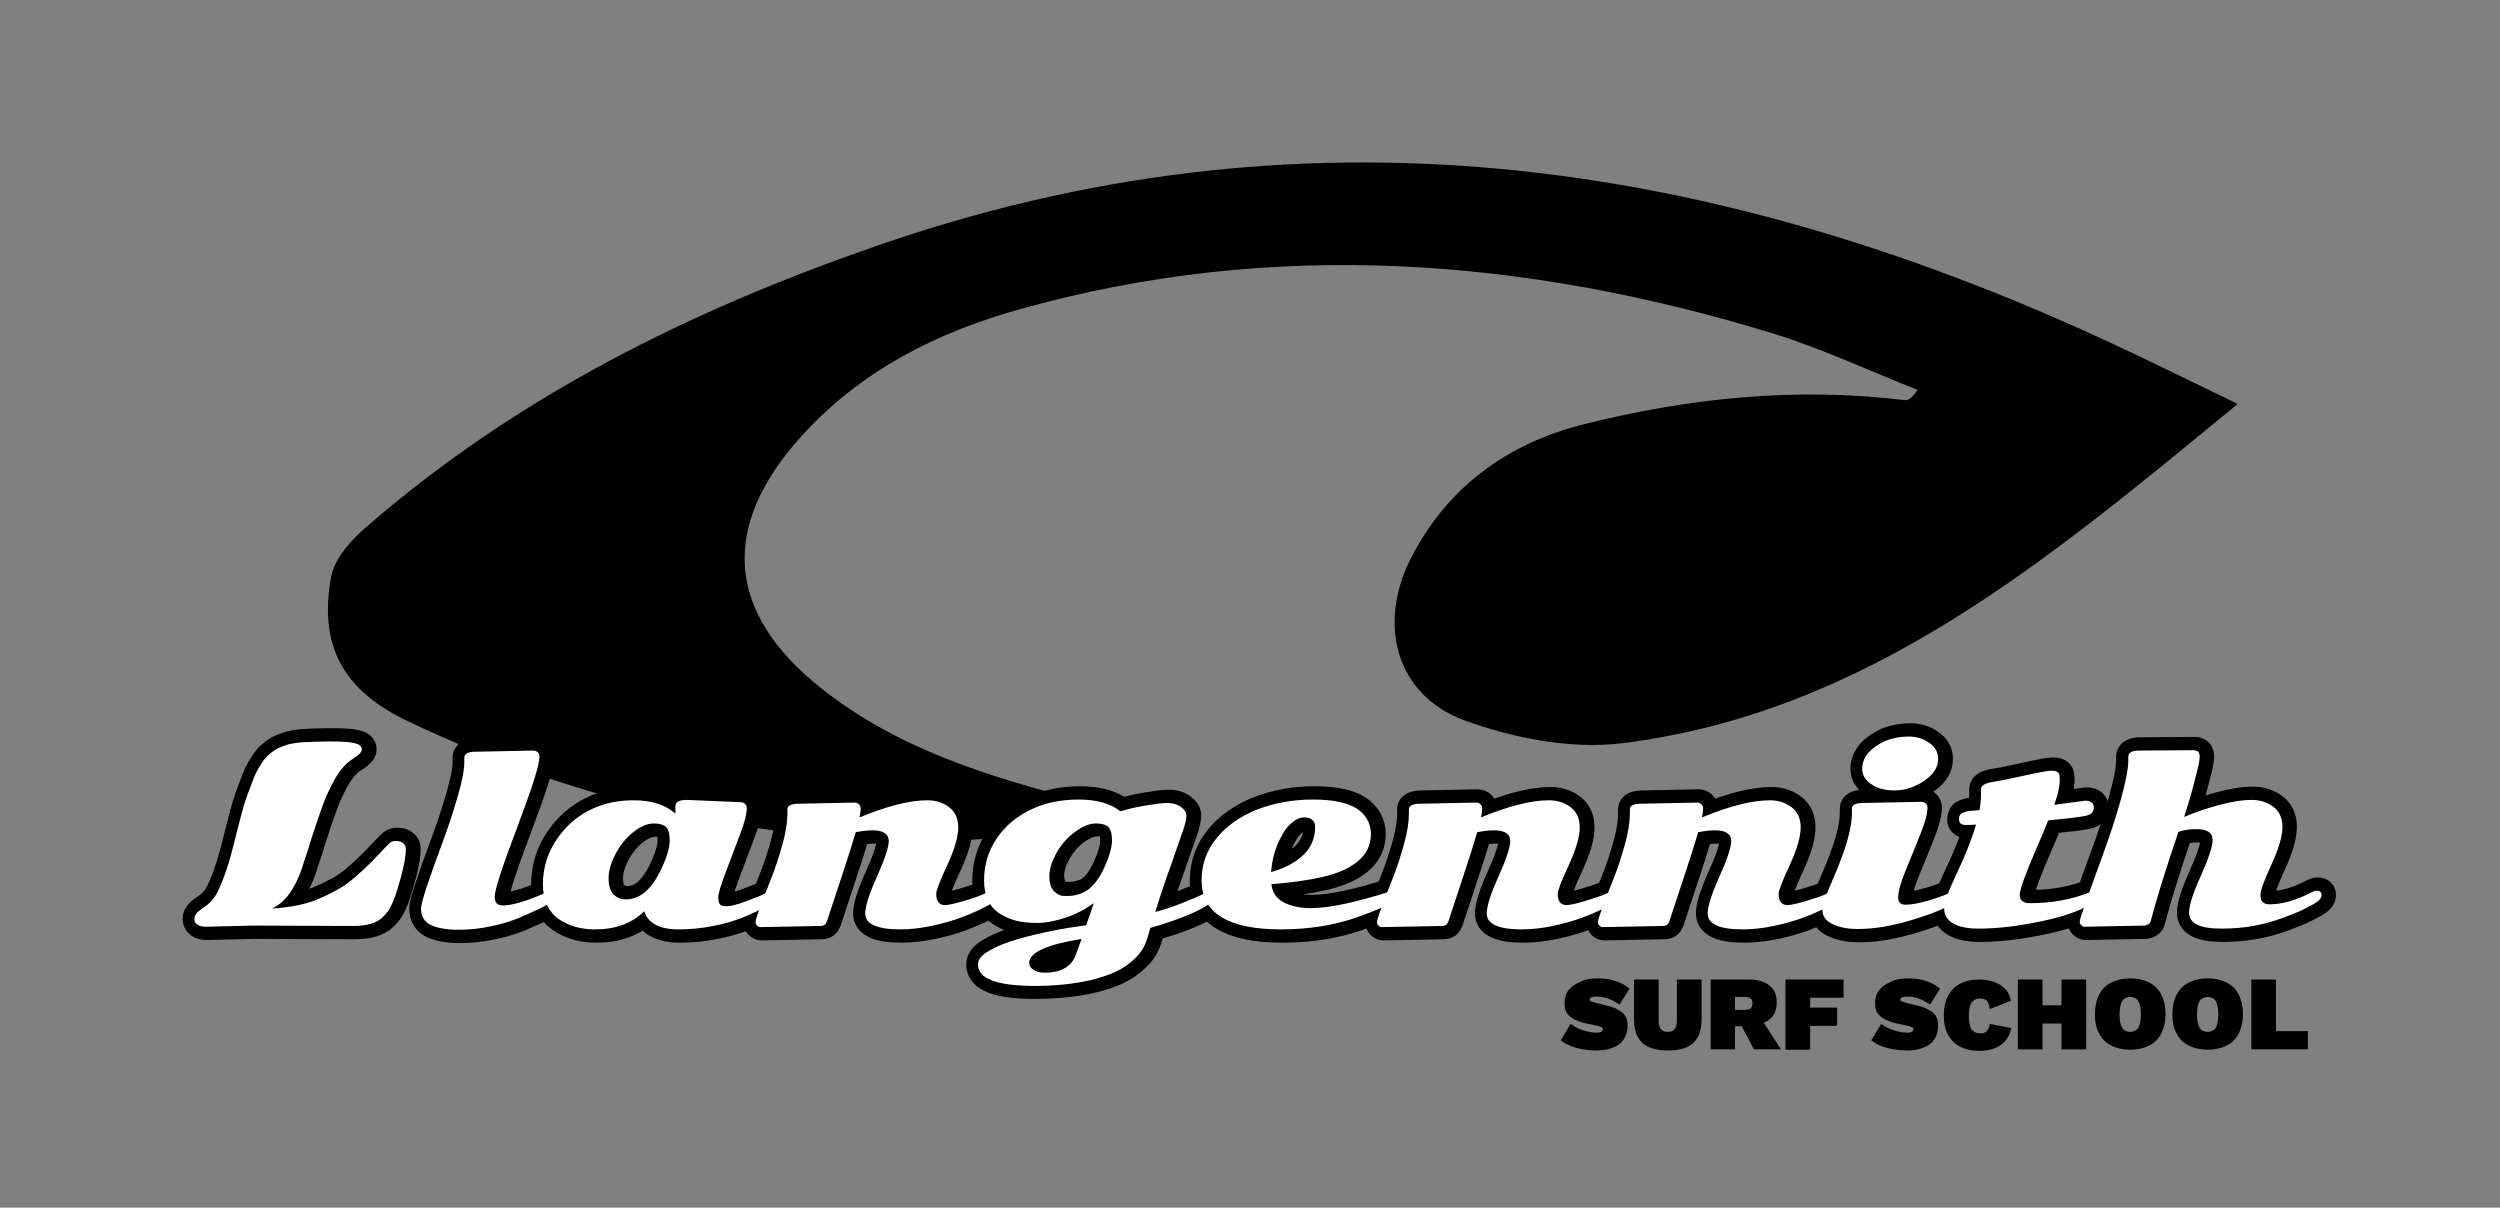
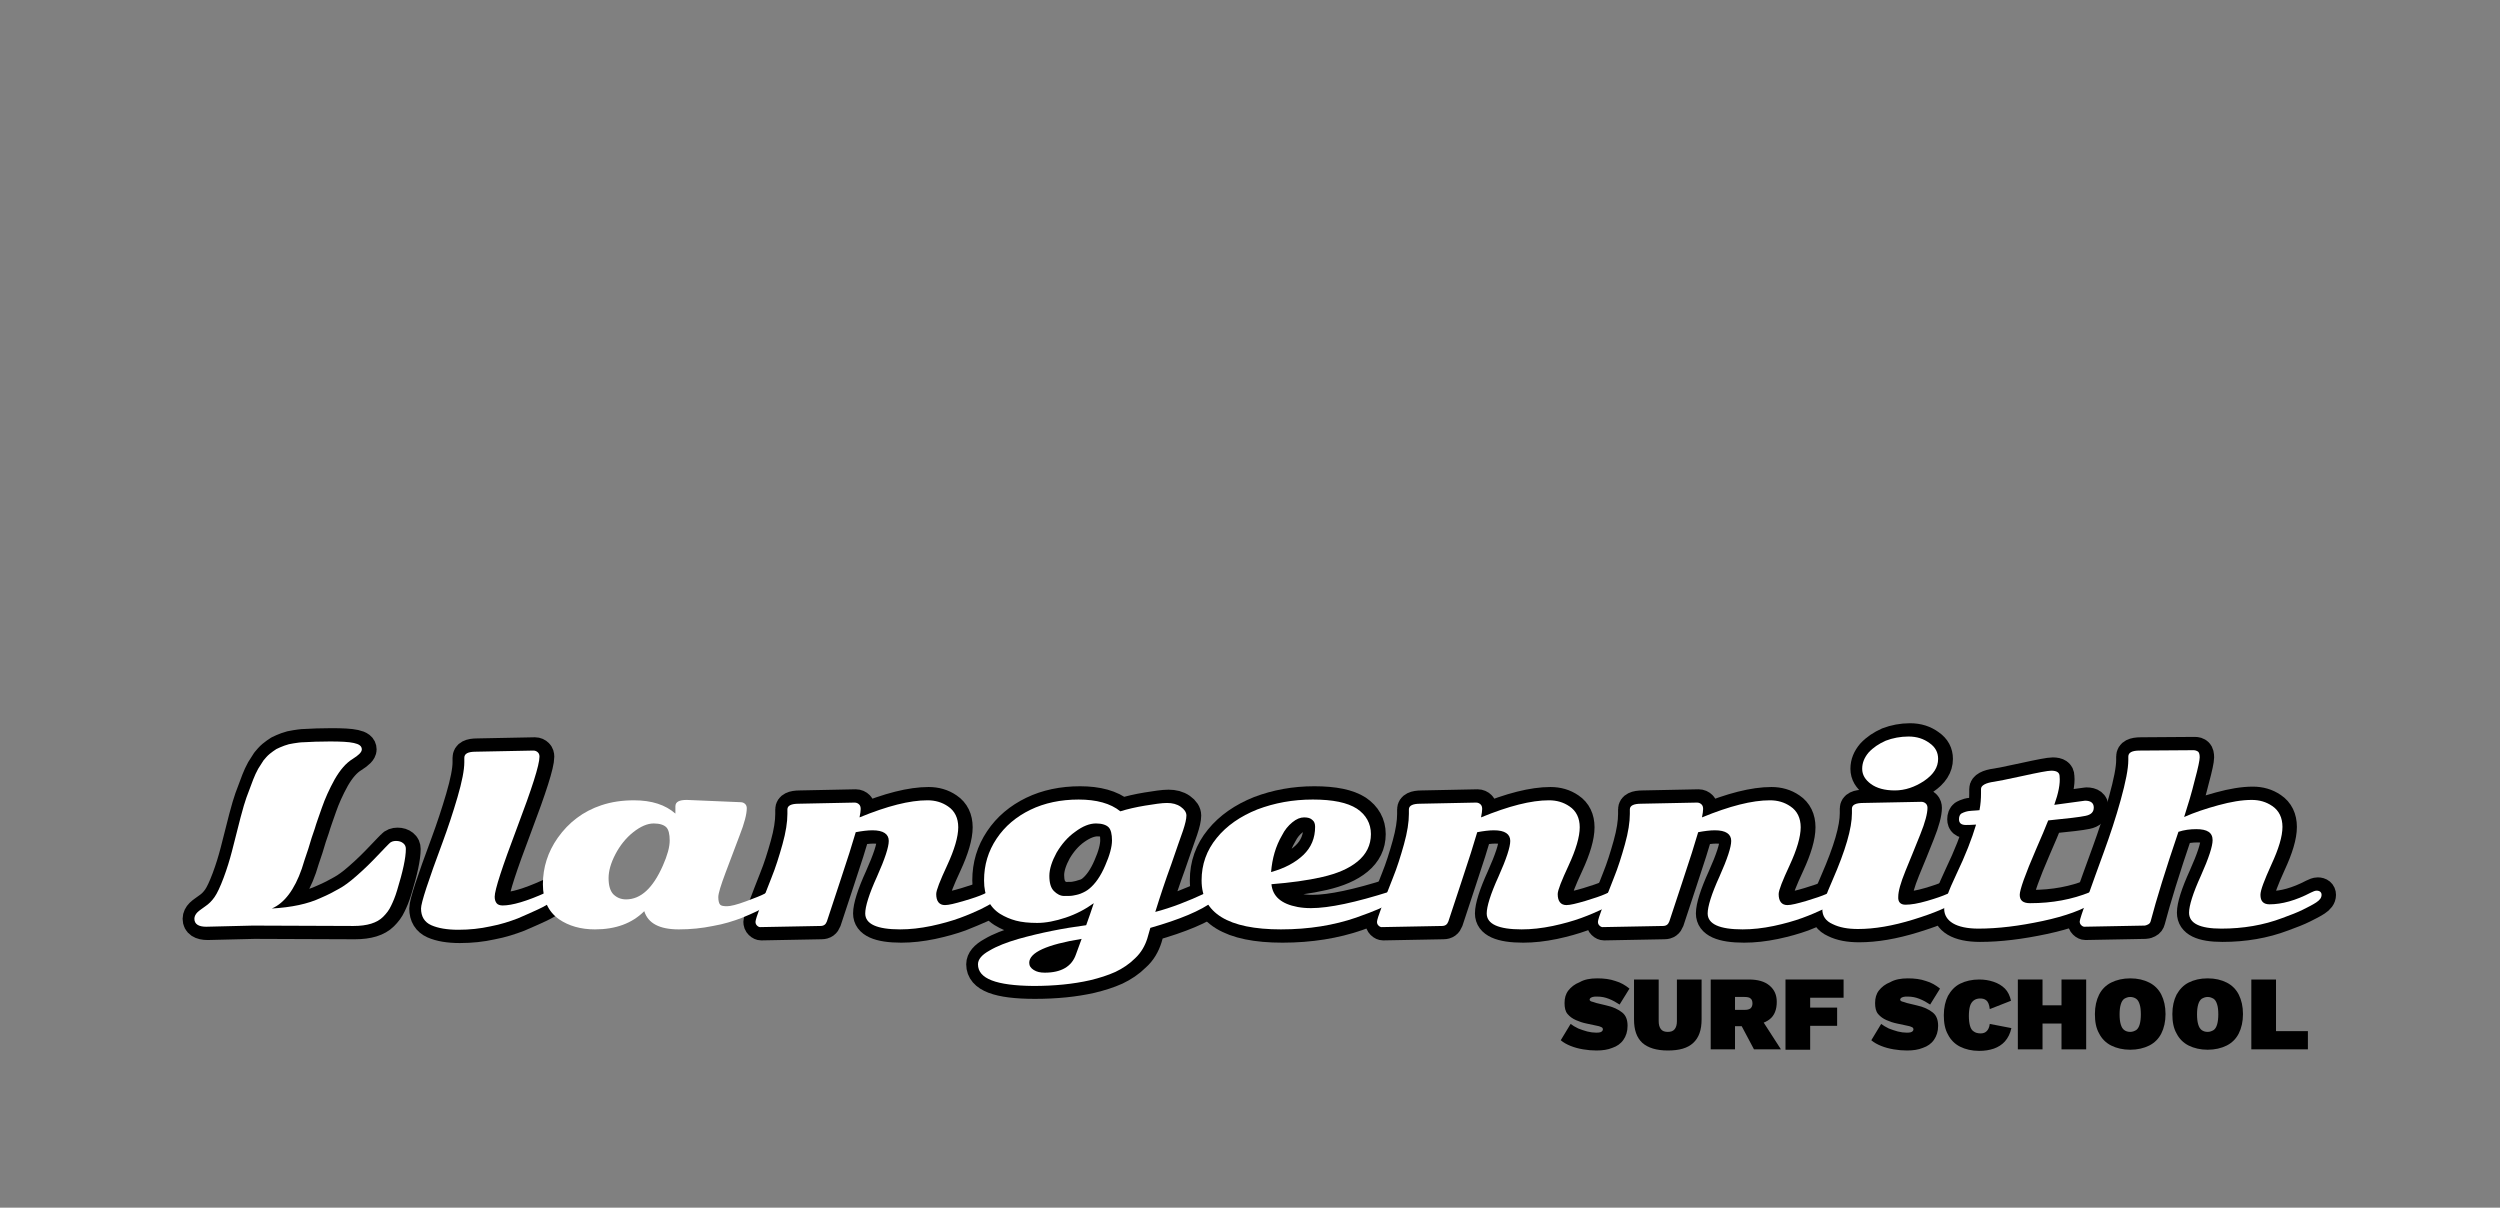
<svg xmlns="http://www.w3.org/2000/svg" version="1.1" id="Layer_1" x="0px" y="0px" viewBox="0 0 658.5 318.1" style="enable-background:new 0 0 658.5 318.1;" xml:space="preserve">
  <rect x="0" y="0" width="658.5" height="318.1" fill="#808080" stroke="none" />
  <style type="text/css">
	.st0{fill:#FFFFFF;stroke:#000000;stroke-width:7;stroke-linecap:round;stroke-linejoin:round;stroke-miterlimit:10;}
	.st1{fill:#FFFFFF;}
</style>
  <g>
    <g>
      <g>
        <path class="st0" d="M67,243.8l-12.3,0.3c-2,0-3.1-0.7-3.1-2.1c0-0.6,0.3-1.2,0.8-1.7c0.5-0.5,1.3-1,2.1-1.6     c0.9-0.6,1.7-1.4,2.4-2.4c0.7-1,1.5-2.7,2.4-5.1c0.9-2.4,1.6-4.7,2.2-7c1.8-7.2,3-11.9,3.8-14.1c0.8-2.2,1.4-3.8,1.8-4.8     c0.4-1,0.8-1.9,1.3-2.8c0.5-0.8,1-1.6,1.4-2.2c0.5-0.6,1-1.2,1.6-1.7c0.6-0.5,1.2-0.9,1.8-1.3c0.6-0.3,1.3-0.6,2.1-0.9     c0.8-0.3,1.6-0.5,2.4-0.6c0.8-0.1,1.7-0.3,2.8-0.3c1.7-0.1,4-0.2,6.8-0.2s5,0.1,6.3,0.4c1.4,0.3,2.1,0.8,2.1,1.7     c0,0.7-0.8,1.5-2.4,2.5c-1.8,1.1-3.3,2.9-4.7,5.3c-1.5,2.7-2.6,5.2-3.4,7.5c-0.8,2.3-1.5,4.2-1.9,5.6c-0.5,1.4-1.1,3.2-1.7,5.3     c-0.7,2.1-1.3,3.8-1.7,5.2c-1.9,5.5-4.6,9.1-7.9,10.5c5.2-0.3,9.5-1.2,12.9-2.8c1.9-0.8,3.4-1.6,4.8-2.4c1.3-0.7,2.8-1.8,4.5-3.3     c2.2-1.9,4.1-3.8,5.8-5.6c1.7-1.8,2.6-2.7,2.8-2.9c0.5-0.6,1.2-0.8,1.9-0.8c0.8,0,1.4,0.2,1.9,0.6c0.5,0.4,0.7,0.9,0.7,1.5     c0,2.4-0.8,6-2.3,10.9c-0.5,1.7-1.1,3.1-1.6,4.1c-0.5,1.1-1.2,2-2.1,2.9c-1.6,1.6-4.2,2.4-7.8,2.4L67,243.8z" />
        <path class="st0" d="M125.7,198l15.2-0.3c0.5,0,0.9,0.2,1.2,0.5c0.3,0.3,0.4,0.7,0.4,1.1c0,2.2-2,8.4-5.9,18.7     c-3.9,10.3-5.9,16.4-5.9,18.2c0,0.8,0.2,1.3,0.5,1.7c0.3,0.4,0.9,0.6,1.6,0.6c2.5,0,6.3-1.1,11.4-3.4c0.5-0.2,1-0.3,1.5-0.3     c0.8,0,1.3,0.3,1.3,1c0,0.6-0.4,1.1-1.3,1.7c-0.8,0.6-2,1.3-3.5,2c-1.5,0.7-3.3,1.5-5.4,2.4c-2.1,0.8-4.5,1.6-7.2,2.1     c-2.7,0.6-5.5,0.9-8.5,0.9c-2.9,0-5.3-0.4-7.1-1.2c-1.8-0.8-2.7-2.3-2.7-4.4c0-1.5,1.9-7.3,5.7-17.5c1.4-3.8,2.7-7.7,3.9-11.8     c1.2-4.1,1.8-7.2,1.8-9.2l0-1.2C122.7,198.5,123.7,198,125.7,198z" />
-         <path class="st0" d="M181.3,210.7l14.2,0.6c0.5,0,0.9,0.2,1.2,0.5c0.3,0.3,0.4,0.7,0.4,1.1c0,1.5-0.6,3.9-1.9,7.2     c-1.2,3.3-2.5,6.5-3.7,9.8c-1.2,3.2-1.9,5.4-1.9,6.4s0.2,1.7,0.5,2c0.3,0.3,0.9,0.4,1.8,0.4s2.6-0.4,5-1.3s4-1.5,4.9-2     c0.9-0.5,1.5-0.7,2-0.7c0.8,0,1.2,0.4,1.2,1.1c0,1.5-3.1,3.5-9.3,6c-2.1,0.8-4.6,1.6-7.5,2.1c-2.9,0.6-5.9,0.9-9,0.9     c-5.1,0-8.1-1.6-9.1-4.8c-3.2,3.2-7.5,4.8-13,4.8c-3.7,0-6.9-0.9-9.5-2.7c-2.8-2-4.2-5-4.2-9.2c0-4.4,1.3-8.5,3.9-12.2     c2.9-4.1,6.7-7,11.5-8.6c2.7-0.9,5.5-1.3,8.6-1.3c4.7,0,8.3,1.2,10.9,3.5c0-0.1,0-0.3,0-0.6l0-1.3     C178.3,211.2,179.3,210.7,181.3,210.7z M165.2,236.9c3.9,0,7.1-3,9.7-8.9c1.2-2.7,1.8-4.9,1.8-6.6c0-1.7-0.3-2.9-0.9-3.5     c-0.6-0.6-1.7-1-3.3-1c-1.7,0-3.5,0.8-5.4,2.3c-1.9,1.5-3.5,3.5-4.7,5.8c-1.2,2.3-1.8,4.4-1.8,6.3s0.4,3.3,1.2,4.2     C162.8,236.4,163.9,236.9,165.2,236.9z" />
        <path class="st0" d="M261.9,234.7c0.8,0,1.1,0.4,1.1,1.1c0,0.7-0.4,1.3-1.1,1.9c-0.8,0.5-1.9,1.1-3.3,1.8     c-1.5,0.7-3.3,1.4-5.5,2.3c-2.2,0.8-4.7,1.5-7.5,2.1c-2.9,0.6-5.6,0.9-8.2,0.9c-6.1,0-9.2-1.4-9.2-4.2c0-1.8,1-5.1,3.1-9.7     c2.1-4.7,3.1-7.8,3.1-9.4c0-1.8-1.4-2.8-4.3-2.8c-1.3,0-2.8,0.2-4.4,0.5c-0.8,2.8-2.2,7.2-4.2,13.2c-2,6-3.1,9.4-3.4,10.3     c-0.3,0.8-0.8,1.2-1.7,1.2l-15.9,0.3c-0.2,0-0.5-0.1-0.8-0.4c-0.3-0.3-0.4-0.6-0.4-1c0-0.4,0.4-1.7,1.3-4.1     c0.9-2.3,1.8-4.8,2.9-7.5c1.1-2.7,2-5.6,2.9-8.8c0.9-3.2,1.3-5.9,1.3-8l0-1.2c0-1,1-1.5,3-1.5l14.7-0.3c0.5,0,0.9,0.2,1.2,0.5     c0.3,0.3,0.4,0.7,0.4,1.2c0,0.5-0.1,1.2-0.3,2.2c7.3-3,13.2-4.5,17.9-4.5c2,0,3.8,0.5,5.4,1.6c1.8,1.2,2.7,3.1,2.7,5.5     c0,2.5-1,5.9-2.9,10c-1.9,4.1-2.9,6.6-2.9,7.6c0,1.9,0.8,2.9,2.3,2.9c1,0,2.6-0.4,5-1.1c2.3-0.7,4.1-1.3,5.2-1.8     C260.6,234.9,261.4,234.7,261.9,234.7z" />
        <path class="st0" d="M258,254c0-1.3,1-2.5,3-3.6c2-1.2,4.6-2.2,7.7-3.1c5.7-1.6,11.7-2.8,17.8-3.6c0.7-2,1.4-3.9,2-5.8     c-2.2,1.6-4.7,2.9-7.4,3.8c-2.7,0.9-5.2,1.4-7.5,1.4c-2.2,0-4.1-0.2-5.6-0.6c-1.5-0.4-2.9-1-4.2-1.8c-2.8-1.8-4.2-4.7-4.2-8.8     c0-4.1,1.1-7.7,3.3-11c2.2-3.3,5.2-5.8,8.9-7.6c3.7-1.8,8-2.7,12.7-2.7c4.7,0,8.4,1,11,3.1c1.9-0.6,4.1-1.1,6.5-1.5     c2.5-0.4,4.4-0.7,5.8-0.7c1.4,0,2.6,0.3,3.6,1c1,0.7,1.5,1.5,1.5,2.3c0,0.9-0.3,2.2-0.9,4c-0.6,1.8-1.7,4.7-3.1,8.9     c-1.5,4.1-2.9,8.3-4.2,12.5c4.2-1.1,8.6-2.8,13.3-5c0.8-0.4,1.4-0.6,1.8-0.6c0.9,0,1.4,0.4,1.4,1.1c0,0.6-0.4,1.1-1.1,1.6     c-3.4,2.6-9,4.9-16.7,7.1l-0.8,2.8c-0.6,1.9-1.6,3.7-3.2,5.1c-1.5,1.5-3.3,2.7-5.2,3.6c-2,0.9-4.2,1.6-6.7,2.2     c-4.4,1-9.4,1.5-14.9,1.5C262.8,259.6,258,257.8,258,254z M283.8,251.4l1.5-4.1c-9.2,1.5-13.8,3.6-13.8,6.3     c0,0.8,0.4,1.4,1.2,1.9c0.8,0.5,1.7,0.7,2.9,0.7C279.9,256.2,282.7,254.6,283.8,251.4z M287.3,234.1c1.6-1.3,3-3.3,4.2-6.1     c1.2-2.7,1.8-5,1.8-6.7c0-1.7-0.3-2.9-0.9-3.5c-0.6-0.6-1.7-1-3.3-1c-1.7,0-3.5,0.7-5.5,2.1c-2,1.4-3.6,3.3-4.9,5.5     c-1.2,2.2-1.9,4.3-1.9,6.1s0.4,3.2,1.2,4c0.8,0.8,1.7,1.3,2.7,1.3s1.8,0,2.3-0.1c0.5-0.1,1.2-0.2,2-0.5     C285.9,235,286.7,234.6,287.3,234.1z" />
        <path class="st0" d="M367.6,234.7c0.7,0,1.1,0.3,1.1,1c0,0.7-0.5,1.3-1.5,1.9c-1,0.6-2.2,1.2-3.6,1.8c-1.4,0.6-3.4,1.4-6,2.3     c-5.8,2-12.4,3.1-19.8,3.1c-13.9,0-20.9-4.3-20.9-12.9c0-4.2,1.3-7.9,4-11.2c2.6-3.2,6.2-5.7,10.7-7.5c4.5-1.7,9.3-2.6,14.6-2.6     c5.3,0,9.1,0.8,11.6,2.4c2.4,1.6,3.7,3.9,3.7,6.7c0,2.9-1.2,5.3-3.5,7.2c-2.3,1.9-5.4,3.2-9.3,4.1c-3.9,0.9-8.4,1.5-13.4,1.9     c0.3,3.2,2.6,5.2,6.9,6c1.1,0.2,2.2,0.3,3.5,0.3c4.8,0,11.8-1.5,20.9-4.4C366.9,234.8,367.3,234.7,367.6,234.7z M335.2,229.7     c3.6-1,6.4-2.5,8.5-4.5s3.1-4.5,3.1-7.4c0-0.8-0.2-1.4-0.7-1.8c-0.5-0.5-1.2-0.7-2.2-0.7c-1,0-2,0.4-3.1,1.3     c-1.1,0.9-2,2-2.7,3.4C336.4,222.9,335.5,226.1,335.2,229.7z" />
        <path class="st0" d="M425.7,234.7c0.8,0,1.1,0.4,1.1,1.1c0,0.7-0.4,1.3-1.1,1.9s-1.9,1.1-3.3,1.8c-1.5,0.7-3.3,1.4-5.5,2.3     c-2.2,0.8-4.7,1.5-7.5,2.1c-2.9,0.6-5.6,0.9-8.2,0.9c-6.1,0-9.2-1.4-9.2-4.2c0-1.8,1-5.1,3.1-9.7c2.1-4.7,3.1-7.8,3.1-9.4     c0-1.8-1.4-2.8-4.3-2.8c-1.3,0-2.8,0.2-4.4,0.5c-0.8,2.8-2.2,7.2-4.2,13.2c-2,6-3.1,9.4-3.4,10.3c-0.3,0.8-0.8,1.2-1.7,1.2     l-15.9,0.3c-0.2,0-0.5-0.1-0.8-0.4c-0.3-0.3-0.4-0.6-0.4-1c0-0.4,0.4-1.7,1.3-4.1c0.9-2.3,1.8-4.8,2.9-7.5c1.1-2.7,2-5.6,2.9-8.8     c0.9-3.2,1.3-5.9,1.3-8l0-1.2c0-1,1-1.5,3-1.5l14.7-0.3c0.5,0,0.9,0.2,1.2,0.5c0.3,0.3,0.4,0.7,0.4,1.2c0,0.5-0.1,1.2-0.3,2.2     c7.3-3,13.2-4.5,17.9-4.5c2,0,3.8,0.5,5.4,1.6c1.8,1.2,2.7,3.1,2.7,5.5c0,2.5-1,5.9-2.9,10c-1.9,4.1-2.9,6.6-2.9,7.6     c0,1.9,0.8,2.9,2.3,2.9c1,0,2.6-0.4,5-1.1c2.3-0.7,4.1-1.3,5.2-1.8C424.3,234.9,425.2,234.7,425.7,234.7z" />
        <path class="st0" d="M483.9,234.7c0.8,0,1.1,0.4,1.1,1.1c0,0.7-0.4,1.3-1.1,1.9s-1.9,1.1-3.3,1.8c-1.5,0.7-3.3,1.4-5.5,2.3     c-2.2,0.8-4.7,1.5-7.5,2.1c-2.9,0.6-5.6,0.9-8.2,0.9c-6.1,0-9.2-1.4-9.2-4.2c0-1.8,1-5.1,3.1-9.7c2.1-4.7,3.1-7.8,3.1-9.4     c0-1.8-1.4-2.8-4.3-2.8c-1.3,0-2.8,0.2-4.4,0.5c-0.8,2.8-2.2,7.2-4.2,13.2c-2,6-3.1,9.4-3.4,10.3c-0.3,0.8-0.8,1.2-1.7,1.2     l-15.9,0.3c-0.2,0-0.5-0.1-0.8-0.4c-0.3-0.3-0.4-0.6-0.4-1c0-0.4,0.4-1.7,1.3-4.1c0.9-2.3,1.8-4.8,2.9-7.5c1.1-2.7,2-5.6,2.9-8.8     c0.9-3.2,1.3-5.9,1.3-8l0-1.2c0-1,1-1.5,3-1.5l14.7-0.3c0.5,0,0.9,0.2,1.2,0.5c0.3,0.3,0.4,0.7,0.4,1.2c0,0.5-0.1,1.2-0.3,2.2     c7.3-3,13.2-4.5,17.9-4.5c2,0,3.8,0.5,5.4,1.6c1.8,1.2,2.7,3.1,2.7,5.5c0,2.5-1,5.9-2.9,10c-1.9,4.1-2.9,6.6-2.9,7.6     c0,1.9,0.8,2.9,2.3,2.9c1,0,2.6-0.4,5-1.1c2.3-0.7,4.1-1.3,5.2-1.8C482.5,234.9,483.3,234.7,483.9,234.7z" />
        <path class="st0" d="M502.2,238.3c1.4,0,3.3-0.3,5.7-1c2.4-0.7,4.1-1.3,5.2-1.8c1.1-0.5,1.9-0.8,2.3-0.8c0.9,0,1.3,0.4,1.3,1.3     c0,0.4-0.3,0.8-1,1.3c-2.1,1.6-5.9,3.2-11.4,4.9c-5.5,1.7-10.3,2.5-14.6,2.5c-2.7,0-4.9-0.4-6.7-1.3c-1.8-0.8-2.7-2.1-2.7-3.9     c0-1.1,0.9-3.6,2.7-7.7c3.4-7.8,5.1-13.6,5.1-17.6l0-1.2c0-1,1-1.5,3-1.5l15.3-0.3c0.5,0,0.9,0.2,1.2,0.5     c0.3,0.3,0.4,0.7,0.4,1.1c0,1.4-0.6,3.8-1.9,7c-1.3,3.3-2.6,6.5-3.9,9.6c-1.3,3.2-1.9,5.4-1.9,6.8     C500.3,237.6,500.9,238.3,502.2,238.3z M510.9,199.9c0,2.2-1.2,4.1-3.7,5.8c-2.4,1.6-5,2.5-7.7,2.5c-2.7,0-4.8-0.6-6.3-1.7     c-1.5-1.1-2.3-2.4-2.3-4s0.6-3,1.7-4.3c1.2-1.3,2.7-2.3,4.5-3.1c1.8-0.7,3.9-1.1,6-1.1c2.2,0,4,0.6,5.5,1.7     C510.2,196.8,510.9,198.2,510.9,199.9z" />
        <path class="st0" d="M541.5,212l8.1-1.1c1.5,0,2.3,0.6,2.3,1.8c0,1.2-0.7,1.9-2.2,2.2c-1.4,0.3-4.7,0.7-9.8,1.2     c-0.7,1.8-1.8,4.4-3.2,7.6c-2.9,6.7-4.3,10.7-4.3,12c0,1.5,0.9,2.2,2.7,2.2c5.9,0,11.1-1,15.8-2.9c0.7-0.3,1.2-0.4,1.6-0.4     c0.8,0,1.1,0.3,1.1,1c0,0.7-0.5,1.3-1.5,2c-3,2-7.6,3.7-13.7,5c-6.1,1.3-11.7,2-16.9,2c-2.9,0-5.2-0.5-6.7-1.4s-2.3-2.2-2.3-3.8     c0-1.6,1.1-4.7,3.2-9.1c2.4-5,4.1-9.4,5.2-13.1c-1.3,0.1-2.2,0.1-2.7,0.1c-1.2,0-1.8-0.5-1.8-1.5c0-0.7,0.2-1.2,0.6-1.5     c0.4-0.2,0.8-0.4,1.2-0.5c0.4-0.1,0.8-0.2,1.1-0.2c0.3,0,0.7-0.1,1.3-0.1c0.5,0,0.9-0.1,1.2-0.1c0.3-1.6,0.4-3,0.4-4.4l0-1.2     c0-0.9,1.2-1.6,3.5-1.9c0.8-0.1,3.2-0.6,7.4-1.5c4.1-0.9,6.7-1.4,7.6-1.4c1.5,0,2.2,0.5,2.2,1.5     C543.1,206.4,542.5,208.9,541.5,212z" />
        <path class="st0" d="M563.9,197.7l14.2-0.1c0.5,0,0.9,0.1,1.2,0.4c0.3,0.3,0.4,0.8,0.4,1.5c0,0.7-0.4,2.7-1.3,6     c-0.8,3.3-1.8,6.6-2.8,9.7c2.7-1.2,5.7-2.2,9-3.1c3.3-0.9,6.2-1.4,8.8-1.4c2,0,3.8,0.5,5.4,1.6c1.8,1.2,2.7,3.1,2.7,5.5     c0,2.5-1,5.8-2.9,9.9c-1.9,4.2-2.9,6.8-2.9,8c0,1.7,0.8,2.5,2.4,2.5c3.2,0,6.9-1,10.9-3.1c0.6-0.3,1.1-0.5,1.5-0.5     c0.8,0,1.3,0.4,1.3,1.1c0,0.8-0.5,1.4-1.4,2c-0.9,0.6-2.1,1.2-3.5,1.9c-1.4,0.7-3.2,1.4-5.4,2.2c-5,1.9-10.4,2.8-16.1,2.8     c-5.7,0-8.5-1.4-8.5-4.2c0-1.8,1-5.1,3.1-9.7c2.1-4.7,3.1-7.8,3.1-9.4c0-2-1.4-2.9-4.3-2.9c-1.6,0-3.2,0.2-4.7,0.7     c-3.4,10-5.8,17.8-7.3,23.5c-0.1,0.4-0.3,0.7-0.7,0.9c-0.4,0.2-0.7,0.3-0.9,0.3l-15.9,0.3c-0.2,0-0.5-0.1-0.8-0.4     c-0.3-0.3-0.4-0.6-0.4-1c0-0.4,0.7-2.5,2-6.2c1.3-3.7,2.8-7.8,4.4-12.2c1.6-4.4,3.1-8.9,4.4-13.6c1.3-4.7,2-8.2,2-10.5l0-0.9     C560.9,198.2,561.9,197.7,563.9,197.7z" />
      </g>
    </g>
    <g>
-       <path d="M297.4,216.1c-15,1.8-29.9,4.8-44.9,5.2c-50.8,1.2-99.3-9.5-145.2-31.4c-16.8-8-23.4-19.7-20.1-37.9    c0.9-5.1,5.7-10.2,10-13.8c39.2-33.9,84.6-56.4,133.3-73.3C342,26,449.2,41.1,554,89.4c11.3,5.2,22.4,10.7,35.4,17    c-49.8,40.9-97.4,81.4-162.4,89.4c-13.4,1.6-28.5-1.4-41.4-6.1c-17.7-6.6-22.9-25-14-42.6c9.5-18.6,25.2-30.2,45.4-35.3    c27.8-7,56-9.9,84.7-6.4c0.9,0.1,1.8-0.4,3.4-2.7c-12.7-5-25.2-10.9-38.2-14.9c-65.4-20-131.5-25-198.1-6.4    c-22,6.1-42.1,16.2-57.8,33.6c-21.4,23.7-19.7,46.4,5.2,66.2c20.3,16.2,44.6,23.5,69.3,29.9c4,1,7.9,2.1,11.9,3.1    C297.4,214.8,297.4,215.4,297.4,216.1z" />
-     </g>
+       </g>
    <g>
      <path class="st1" d="M66.6,243.8l-12.3,0.3c-2,0-3.1-0.7-3.1-2.1c0-0.6,0.3-1.2,0.8-1.7c0.5-0.5,1.3-1,2.1-1.6    c0.9-0.6,1.7-1.4,2.4-2.4c0.7-1,1.5-2.7,2.4-5.1c0.9-2.4,1.6-4.7,2.2-7c1.8-7.2,3-11.9,3.8-14.1c0.8-2.2,1.4-3.8,1.8-4.8    c0.4-1,0.8-1.9,1.3-2.8c0.5-0.8,1-1.6,1.4-2.2c0.5-0.6,1-1.2,1.6-1.7c0.6-0.5,1.2-0.9,1.8-1.3c0.6-0.3,1.3-0.6,2.1-0.9    c0.8-0.3,1.6-0.5,2.4-0.6c0.8-0.1,1.7-0.3,2.8-0.3c1.7-0.1,4-0.2,6.8-0.2c2.8,0,5,0.1,6.3,0.4c1.4,0.3,2.1,0.8,2.1,1.7    c0,0.7-0.8,1.5-2.4,2.5c-1.8,1.1-3.3,2.9-4.7,5.3c-1.5,2.7-2.6,5.2-3.4,7.5c-0.8,2.3-1.5,4.2-1.9,5.6c-0.5,1.4-1.1,3.2-1.7,5.3    c-0.7,2.1-1.3,3.8-1.7,5.2c-1.9,5.5-4.6,9.1-7.9,10.5c5.2-0.3,9.5-1.2,12.9-2.8c1.9-0.8,3.4-1.6,4.8-2.4c1.3-0.7,2.8-1.8,4.5-3.3    c2.2-1.9,4.1-3.8,5.8-5.6c1.7-1.8,2.6-2.7,2.8-2.9c0.5-0.6,1.2-0.8,1.9-0.8c0.8,0,1.4,0.2,1.9,0.6c0.5,0.4,0.7,0.9,0.7,1.5    c0,2.4-0.8,6-2.3,10.9c-0.5,1.7-1.1,3.1-1.6,4.1c-0.5,1.1-1.2,2-2.1,2.9c-1.6,1.6-4.2,2.4-7.8,2.4L66.6,243.8z" />
      <path class="st1" d="M125.3,198l15.2-0.3c0.5,0,0.9,0.2,1.2,0.5c0.3,0.3,0.4,0.7,0.4,1.1c0,2.2-2,8.4-5.9,18.7    c-3.9,10.3-5.9,16.4-5.9,18.2c0,0.8,0.2,1.3,0.5,1.7c0.3,0.4,0.9,0.6,1.6,0.6c2.5,0,6.3-1.1,11.4-3.4c0.5-0.2,1-0.3,1.5-0.3    c0.8,0,1.3,0.3,1.3,1c0,0.6-0.4,1.1-1.3,1.7c-0.8,0.6-2,1.3-3.5,2c-1.5,0.7-3.3,1.5-5.4,2.4c-2.1,0.8-4.5,1.6-7.2,2.1    c-2.7,0.6-5.5,0.9-8.5,0.9c-2.9,0-5.3-0.4-7.1-1.2s-2.7-2.3-2.7-4.4c0-1.5,1.9-7.3,5.7-17.5c1.4-3.8,2.7-7.7,3.9-11.8    c1.2-4.1,1.8-7.2,1.8-9.2l0-1.2C122.3,198.5,123.3,198,125.3,198z" />
      <path class="st1" d="M180.9,210.7l14.2,0.6c0.5,0,0.9,0.2,1.2,0.5c0.3,0.3,0.4,0.7,0.4,1.1c0,1.5-0.6,3.9-1.9,7.2    c-1.2,3.3-2.5,6.5-3.7,9.8c-1.2,3.2-1.9,5.4-1.9,6.4s0.2,1.7,0.5,2c0.3,0.3,0.9,0.4,1.8,0.4c0.9,0,2.6-0.4,5-1.3    c2.4-0.9,4-1.5,4.9-2c0.9-0.5,1.5-0.7,2-0.7c0.8,0,1.2,0.4,1.2,1.1c0,1.5-3.1,3.5-9.3,6c-2.1,0.8-4.6,1.6-7.5,2.1    c-2.9,0.6-5.9,0.9-9,0.9c-5.1,0-8.1-1.6-9.1-4.8c-3.2,3.2-7.5,4.8-13,4.8c-3.7,0-6.9-0.9-9.5-2.7c-2.8-2-4.2-5-4.2-9.2    c0-4.4,1.3-8.5,3.9-12.2c2.9-4.1,6.7-7,11.5-8.6c2.7-0.9,5.5-1.3,8.6-1.3c4.7,0,8.3,1.2,10.9,3.5c0-0.1,0-0.3,0-0.6l0-1.3    C177.9,211.2,178.9,210.7,180.9,210.7z M164.9,236.9c3.9,0,7.1-3,9.7-8.9c1.2-2.7,1.8-4.9,1.8-6.6c0-1.7-0.3-2.9-0.9-3.5    c-0.6-0.6-1.7-1-3.3-1c-1.7,0-3.5,0.8-5.4,2.3c-1.9,1.5-3.5,3.5-4.7,5.8c-1.2,2.3-1.8,4.4-1.8,6.3c0,1.9,0.4,3.3,1.2,4.2    C162.4,236.4,163.5,236.9,164.9,236.9z" />
      <path class="st1" d="M261.6,234.7c0.8,0,1.1,0.4,1.1,1.1c0,0.7-0.4,1.3-1.1,1.9c-0.8,0.5-1.9,1.1-3.3,1.8    c-1.5,0.7-3.3,1.5-5.5,2.3c-2.2,0.8-4.7,1.5-7.5,2.1c-2.9,0.6-5.6,0.9-8.2,0.9c-6.1,0-9.2-1.4-9.2-4.2c0-1.8,1-5.1,3.1-9.7    c2.1-4.7,3.1-7.8,3.1-9.4c0-1.8-1.4-2.8-4.3-2.8c-1.3,0-2.8,0.2-4.4,0.5c-0.8,2.8-2.2,7.2-4.2,13.2c-2,6-3.1,9.4-3.4,10.3    c-0.3,0.8-0.8,1.2-1.7,1.2l-15.9,0.3c-0.2,0-0.5-0.1-0.8-0.4c-0.3-0.3-0.4-0.6-0.4-1c0-0.4,0.4-1.7,1.3-4.1    c0.9-2.3,1.8-4.8,2.9-7.5c1.1-2.7,2-5.6,2.9-8.8c0.9-3.2,1.3-5.9,1.3-8l0-1.2c0-1,1-1.5,3-1.5l14.7-0.3c0.5,0,0.9,0.2,1.2,0.5    c0.3,0.3,0.4,0.7,0.4,1.2c0,0.5-0.1,1.2-0.3,2.2c7.3-3,13.2-4.5,17.9-4.5c2,0,3.8,0.5,5.4,1.6c1.8,1.2,2.7,3.1,2.7,5.5    c0,2.5-1,5.9-2.9,10c-1.9,4.1-2.9,6.6-2.9,7.6c0,1.9,0.8,2.9,2.3,2.9c1,0,2.6-0.4,5-1.1s4.1-1.3,5.2-1.8    C260.2,234.9,261,234.7,261.6,234.7z" />
      <path class="st1" d="M257.6,254c0-1.3,1-2.5,3-3.6c2-1.2,4.6-2.2,7.7-3.1c5.7-1.6,11.7-2.8,17.8-3.6c0.7-2,1.4-3.9,2-5.8    c-2.2,1.6-4.7,2.9-7.4,3.8c-2.7,0.9-5.2,1.4-7.5,1.4c-2.2,0-4.1-0.2-5.6-0.6c-1.5-0.4-2.9-1-4.2-1.8c-2.8-1.8-4.2-4.7-4.2-8.8    c0-4.1,1.1-7.7,3.3-11s5.2-5.8,8.9-7.6c3.7-1.8,8-2.7,12.7-2.7c4.7,0,8.4,1,11,3.1c1.9-0.6,4.1-1.1,6.5-1.5    c2.5-0.4,4.4-0.7,5.8-0.7c1.4,0,2.6,0.3,3.6,1c1,0.7,1.5,1.5,1.5,2.3c0,0.9-0.3,2.2-0.9,4c-0.6,1.8-1.7,4.7-3.1,8.9    c-1.5,4.1-2.9,8.3-4.2,12.5c4.2-1.1,8.6-2.8,13.3-5c0.8-0.4,1.4-0.6,1.8-0.6c0.9,0,1.4,0.4,1.4,1.1c0,0.6-0.4,1.1-1.1,1.6    c-3.4,2.6-9,4.9-16.7,7.1l-0.8,2.8c-0.6,1.9-1.6,3.7-3.2,5.2c-1.5,1.5-3.3,2.7-5.2,3.6c-2,0.9-4.2,1.6-6.7,2.2    c-4.4,1-9.4,1.5-14.9,1.5C262.4,259.6,257.6,257.8,257.6,254z M283.4,251.4l1.5-4.1c-9.2,1.5-13.8,3.6-13.8,6.3    c0,0.8,0.4,1.4,1.2,1.9c0.8,0.5,1.7,0.7,2.9,0.7C279.5,256.2,282.3,254.6,283.4,251.4z M286.9,234.1c1.6-1.3,3-3.3,4.2-6.1    c1.2-2.7,1.8-5,1.8-6.6c0-1.7-0.3-2.9-0.9-3.5c-0.6-0.6-1.7-1-3.3-1c-1.7,0-3.5,0.7-5.5,2.2c-2,1.4-3.6,3.3-4.9,5.5    c-1.2,2.2-1.9,4.3-1.9,6.1c0,1.9,0.4,3.2,1.2,4c0.8,0.8,1.7,1.3,2.7,1.3c1,0,1.8,0,2.3-0.1c0.5-0.1,1.2-0.2,2-0.5    C285.6,235,286.3,234.6,286.9,234.1z" />
      <path class="st1" d="M367.2,234.7c0.7,0,1.1,0.3,1.1,1c0,0.7-0.5,1.3-1.5,1.9c-1,0.6-2.2,1.2-3.6,1.8c-1.4,0.6-3.4,1.4-6,2.3    c-5.8,2-12.4,3.1-19.8,3.1c-13.9,0-20.9-4.3-20.9-12.9c0-4.2,1.3-7.9,4-11.2c2.6-3.2,6.2-5.7,10.7-7.5c4.5-1.7,9.3-2.6,14.6-2.6    c5.3,0,9.1,0.8,11.6,2.4c2.4,1.6,3.7,3.9,3.7,6.7c0,2.9-1.2,5.3-3.5,7.2c-2.3,1.9-5.4,3.2-9.3,4.1c-3.9,0.9-8.4,1.5-13.4,1.9    c0.3,3.2,2.6,5.2,6.9,6c1.1,0.2,2.2,0.3,3.5,0.3c4.8,0,11.8-1.5,20.9-4.4C366.5,234.8,367,234.7,367.2,234.7z M334.8,229.7    c3.6-1,6.4-2.5,8.5-4.5s3.1-4.5,3.1-7.4c0-0.8-0.2-1.4-0.7-1.8c-0.5-0.5-1.2-0.7-2.2-0.7c-1,0-2,0.4-3.1,1.3c-1.1,0.9-2,2-2.7,3.4    C336,222.9,335.1,226.1,334.8,229.7z" />
      <path class="st1" d="M425.3,234.7c0.8,0,1.1,0.4,1.1,1.1c0,0.7-0.4,1.3-1.1,1.9s-1.9,1.1-3.3,1.8c-1.5,0.7-3.3,1.5-5.5,2.3    c-2.2,0.8-4.7,1.5-7.5,2.1c-2.9,0.6-5.6,0.9-8.2,0.9c-6.1,0-9.2-1.4-9.2-4.2c0-1.8,1-5.1,3.1-9.7c2.1-4.7,3.1-7.8,3.1-9.4    c0-1.8-1.4-2.8-4.3-2.8c-1.3,0-2.8,0.2-4.4,0.5c-0.8,2.8-2.2,7.2-4.2,13.2c-2,6-3.1,9.4-3.4,10.3c-0.3,0.8-0.8,1.2-1.7,1.2    l-15.9,0.3c-0.2,0-0.5-0.1-0.8-0.4c-0.3-0.3-0.4-0.6-0.4-1c0-0.4,0.4-1.7,1.3-4.1c0.9-2.3,1.8-4.8,2.9-7.5c1.1-2.7,2-5.6,2.9-8.8    c0.9-3.2,1.3-5.9,1.3-8l0-1.2c0-1,1-1.5,3-1.5l14.7-0.3c0.5,0,0.9,0.2,1.2,0.5c0.3,0.3,0.4,0.7,0.4,1.2c0,0.5-0.1,1.2-0.3,2.2    c7.3-3,13.2-4.5,17.9-4.5c2,0,3.8,0.5,5.4,1.6c1.8,1.2,2.7,3.1,2.7,5.5c0,2.5-1,5.9-2.9,10c-1.9,4.1-2.9,6.6-2.9,7.6    c0,1.9,0.8,2.9,2.3,2.9c1,0,2.6-0.4,5-1.1c2.3-0.7,4.1-1.3,5.2-1.8C424,234.9,424.8,234.7,425.3,234.7z" />
      <path class="st1" d="M483.5,234.7c0.8,0,1.1,0.4,1.1,1.1c0,0.7-0.4,1.3-1.1,1.9c-0.8,0.5-1.9,1.1-3.3,1.8    c-1.5,0.7-3.3,1.5-5.5,2.3c-2.2,0.8-4.7,1.5-7.5,2.1c-2.9,0.6-5.6,0.9-8.2,0.9c-6.1,0-9.2-1.4-9.2-4.2c0-1.8,1-5.1,3.1-9.7    c2.1-4.7,3.1-7.8,3.1-9.4c0-1.8-1.4-2.8-4.3-2.8c-1.3,0-2.8,0.2-4.4,0.5c-0.8,2.8-2.2,7.2-4.2,13.2c-2,6-3.1,9.4-3.4,10.3    c-0.3,0.8-0.8,1.2-1.7,1.2l-15.9,0.3c-0.2,0-0.5-0.1-0.8-0.4c-0.3-0.3-0.4-0.6-0.4-1c0-0.4,0.4-1.7,1.3-4.1    c0.9-2.3,1.8-4.8,2.9-7.5c1.1-2.7,2-5.6,2.9-8.8c0.9-3.2,1.3-5.9,1.3-8l0-1.2c0-1,1-1.5,3-1.5l14.7-0.3c0.5,0,0.9,0.2,1.2,0.5    c0.3,0.3,0.4,0.7,0.4,1.2c0,0.5-0.1,1.2-0.3,2.2c7.3-3,13.2-4.5,17.9-4.5c2,0,3.8,0.5,5.4,1.6c1.8,1.2,2.7,3.1,2.7,5.5    c0,2.5-1,5.9-2.9,10c-1.9,4.1-2.9,6.6-2.9,7.6c0,1.9,0.8,2.9,2.3,2.9c1,0,2.6-0.4,5-1.1c2.3-0.7,4.1-1.3,5.2-1.8    C482.1,234.9,482.9,234.7,483.5,234.7z" />
      <path class="st1" d="M501.9,238.3c1.4,0,3.3-0.3,5.7-1c2.4-0.7,4.1-1.3,5.2-1.8c1.1-0.5,1.9-0.8,2.3-0.8c0.9,0,1.3,0.4,1.3,1.3    c0,0.4-0.3,0.8-1,1.3c-2.1,1.6-5.9,3.2-11.4,4.9c-5.5,1.7-10.3,2.5-14.6,2.5c-2.7,0-4.9-0.4-6.7-1.3c-1.8-0.8-2.7-2.1-2.7-3.9    c0-1.1,0.9-3.6,2.7-7.7c3.4-7.8,5.1-13.6,5.1-17.6l0-1.2c0-1,1-1.5,3-1.5l15.3-0.3c0.5,0,0.9,0.2,1.2,0.5c0.3,0.3,0.4,0.7,0.4,1.1    c0,1.4-0.6,3.8-1.9,7s-2.6,6.5-3.9,9.6c-1.3,3.2-1.9,5.4-1.9,6.8C499.9,237.6,500.6,238.3,501.9,238.3z M510.5,199.9    c0,2.2-1.2,4.1-3.7,5.8c-2.4,1.6-5,2.5-7.7,2.5c-2.7,0-4.8-0.6-6.3-1.7c-1.5-1.1-2.3-2.4-2.3-4s0.6-3,1.7-4.3    c1.2-1.3,2.7-2.3,4.5-3.1c1.8-0.7,3.9-1.1,6-1.1c2.2,0,4,0.6,5.5,1.7C509.8,196.8,510.5,198.2,510.5,199.9z" />
      <path class="st1" d="M541.1,212l8.1-1.1c1.5,0,2.3,0.6,2.3,1.8s-0.7,1.9-2.2,2.2c-1.4,0.3-4.7,0.7-9.8,1.2    c-0.7,1.8-1.8,4.4-3.2,7.6c-2.9,6.7-4.3,10.7-4.3,12c0,1.5,0.9,2.2,2.7,2.2c5.9,0,11.1-1,15.8-2.9c0.7-0.3,1.2-0.4,1.6-0.4    c0.8,0,1.1,0.3,1.1,1c0,0.7-0.5,1.4-1.5,2c-3,2-7.6,3.7-13.7,5c-6.1,1.3-11.7,2-16.9,2c-2.9,0-5.2-0.5-6.7-1.4    c-1.5-0.9-2.3-2.2-2.3-3.8c0-1.6,1.1-4.7,3.2-9.1c2.4-5,4.1-9.4,5.2-13.1c-1.3,0.1-2.2,0.1-2.7,0.1c-1.2,0-1.8-0.5-1.8-1.5    c0-0.7,0.2-1.2,0.6-1.5c0.4-0.2,0.8-0.4,1.2-0.5c0.4-0.1,0.8-0.2,1.1-0.2c0.3,0,0.7-0.1,1.3-0.1c0.5,0,0.9-0.1,1.2-0.1    c0.3-1.6,0.4-3,0.4-4.4l0-1.2c0-0.9,1.2-1.6,3.5-1.9c0.8-0.1,3.2-0.6,7.4-1.5c4.1-0.9,6.7-1.4,7.6-1.4c1.5,0,2.2,0.5,2.2,1.5    C542.7,206.4,542.2,208.9,541.1,212z" />
      <path class="st1" d="M563.6,197.7l14.2-0.1c0.5,0,0.9,0.2,1.2,0.4c0.3,0.3,0.4,0.8,0.4,1.5c0,0.7-0.4,2.7-1.3,6    c-0.8,3.3-1.8,6.6-2.8,9.7c2.7-1.2,5.7-2.2,9-3.1c3.3-0.9,6.2-1.4,8.8-1.4c2,0,3.8,0.5,5.4,1.6c1.8,1.2,2.7,3.1,2.7,5.5    c0,2.5-1,5.8-2.9,9.9c-1.9,4.2-2.9,6.8-2.9,8c0,1.7,0.8,2.5,2.4,2.5c3.2,0,6.9-1,10.9-3.1c0.6-0.3,1.1-0.5,1.5-0.5    c0.8,0,1.3,0.4,1.3,1.1c0,0.8-0.5,1.4-1.4,2c-0.9,0.6-2.1,1.2-3.5,1.9c-1.4,0.7-3.2,1.4-5.4,2.2c-5,1.9-10.4,2.8-16.1,2.8    c-5.7,0-8.5-1.4-8.5-4.2c0-1.8,1-5.1,3.1-9.7c2.1-4.7,3.1-7.8,3.1-9.4c0-2-1.4-2.9-4.3-2.9c-1.6,0-3.2,0.2-4.7,0.7    c-3.4,10-5.8,17.8-7.3,23.5c-0.1,0.4-0.3,0.7-0.7,0.9c-0.4,0.2-0.7,0.3-0.9,0.3l-15.9,0.3c-0.2,0-0.5-0.1-0.8-0.4    c-0.3-0.3-0.4-0.6-0.4-1c0-0.4,0.7-2.5,2-6.2c1.3-3.7,2.8-7.8,4.4-12.2c1.6-4.4,3.1-8.9,4.4-13.6c1.3-4.7,2-8.2,2-10.5l0-0.9    C560.6,198.2,561.6,197.7,563.6,197.7z" />
    </g>
    <g>
      <path d="M420.7,257.7c1.8,0,3.4,0.2,4.8,0.7c1.4,0.4,2.6,1.1,3.7,2l-2.6,4.2c-0.9-0.6-1.8-1.1-2.8-1.5c-1-0.4-2-0.6-3.1-0.6    c-0.5,0-0.9,0-1.2,0.1c-0.3,0.1-0.5,0.2-0.6,0.3c-0.1,0.1-0.2,0.3-0.2,0.4c0,0.2,0.2,0.4,0.5,0.5c0.3,0.1,0.8,0.2,1.3,0.4l2.5,0.6    c1.9,0.4,3.3,1.1,4.3,1.9c1,0.8,1.4,2,1.4,3.5c0,1.5-0.4,2.7-1.1,3.7c-0.7,1-1.7,1.7-2.9,2.1c-1.2,0.5-2.6,0.7-4.2,0.7    c-1.2,0-2.3-0.1-3.5-0.3c-1.2-0.2-2.3-0.5-3.3-0.9c-1-0.4-1.9-0.9-2.6-1.5l2.6-4.3c0.5,0.4,1.2,0.8,2,1.2c0.8,0.3,1.6,0.6,2.4,0.8    c0.8,0.2,1.6,0.3,2.3,0.3c0.4,0,0.8,0,1.1-0.1c0.3-0.1,0.4-0.2,0.5-0.3c0.1-0.1,0.2-0.3,0.2-0.4c0-0.3-0.1-0.5-0.3-0.6    c-0.2-0.1-0.6-0.3-1.2-0.4l-2.8-0.6c-1-0.2-1.9-0.5-2.8-0.9c-0.9-0.4-1.6-0.9-2.2-1.6c-0.6-0.7-0.8-1.7-0.8-2.9    c0-1.3,0.3-2.4,1-3.3c0.7-0.9,1.7-1.7,3-2.2C417.3,258,418.8,257.7,420.7,257.7z" />
      <path d="M448.2,258v10.5c0,2.8-0.7,4.8-2.2,6.2c-1.5,1.4-3.7,2-6.7,2c-3,0-5.2-0.7-6.7-2c-1.5-1.4-2.2-3.4-2.2-6.2V258h6.5v11    c0,0.9,0.2,1.6,0.6,2.1c0.4,0.5,1,0.7,1.8,0.7c0.8,0,1.4-0.2,1.8-0.7s0.6-1.2,0.6-2.1v-11H448.2z" />
      <path d="M460.6,258c2.4,0,4.2,0.5,5.5,1.6c1.3,1.1,1.9,2.5,1.9,4.3c0,2-0.6,3.6-1.9,4.6c-1.3,1-3.1,1.5-5.5,1.5l-0.6,0.3H457v6.1    h-6.4V258H460.6z M459.5,266c0.7,0,1.2-0.1,1.6-0.4c0.3-0.3,0.5-0.7,0.5-1.3c0-0.6-0.2-1.1-0.5-1.3c-0.3-0.3-0.9-0.4-1.6-0.4H457    v3.4H459.5z M463.3,267.4l5.8,9H462l-4.3-8.1L463.3,267.4z" />
      <path d="M485.6,262.8h-8.8v2.6h7.1v4.8h-7.1v6.3h-6.5V258h15.3V262.8z" />
      <path d="M502.5,257.7c1.8,0,3.4,0.2,4.8,0.7c1.4,0.4,2.6,1.1,3.7,2l-2.6,4.2c-0.9-0.6-1.8-1.1-2.8-1.5c-1-0.4-2-0.6-3.1-0.6    c-0.5,0-0.9,0-1.2,0.1c-0.3,0.1-0.5,0.2-0.6,0.3c-0.1,0.1-0.2,0.3-0.2,0.4c0,0.2,0.2,0.4,0.5,0.5c0.3,0.1,0.8,0.2,1.3,0.4l2.5,0.6    c1.9,0.4,3.3,1.1,4.3,1.9c1,0.8,1.4,2,1.4,3.5c0,1.5-0.4,2.7-1.1,3.7c-0.7,1-1.7,1.7-2.9,2.1c-1.2,0.5-2.6,0.7-4.2,0.7    c-1.2,0-2.3-0.1-3.5-0.3c-1.2-0.2-2.3-0.5-3.3-0.9c-1-0.4-1.9-0.9-2.6-1.5l2.6-4.3c0.5,0.4,1.2,0.8,2,1.2c0.8,0.3,1.6,0.6,2.4,0.8    c0.8,0.2,1.6,0.3,2.3,0.3c0.4,0,0.8,0,1.1-0.1c0.3-0.1,0.4-0.2,0.5-0.3c0.1-0.1,0.2-0.3,0.2-0.4c0-0.3-0.1-0.5-0.3-0.6    c-0.2-0.1-0.6-0.3-1.2-0.4l-2.8-0.6c-1-0.2-1.9-0.5-2.8-0.9c-0.9-0.4-1.6-0.9-2.2-1.6c-0.6-0.7-0.8-1.7-0.8-2.9    c0-1.3,0.3-2.4,1-3.3c0.7-0.9,1.7-1.7,3-2.2C499.1,258,500.7,257.7,502.5,257.7z" />
      <path d="M529.8,270.8c-0.3,1.4-0.9,2.6-1.7,3.5c-0.8,0.9-1.8,1.5-2.9,1.9c-1.2,0.4-2.4,0.6-3.9,0.6c-1.9,0-3.6-0.4-5-1.1    c-1.4-0.7-2.5-1.8-3.2-3.2c-0.8-1.4-1.1-3.1-1.1-5.1c0-2,0.4-3.7,1.1-5.1c0.8-1.4,1.8-2.5,3.2-3.2c1.4-0.7,3.1-1.1,5-1.1    c1.4,0,2.6,0.2,3.8,0.6s2.2,1,3,1.8c0.8,0.8,1.3,1.9,1.6,3.2l-5.6,2.2c-0.1-1.2-0.5-2-0.9-2.3c-0.5-0.4-1-0.5-1.7-0.5    c-0.6,0-1.2,0.2-1.6,0.5c-0.4,0.3-0.8,0.8-1,1.5c-0.2,0.7-0.3,1.6-0.3,2.6c0,1,0.1,1.9,0.3,2.6c0.2,0.7,0.5,1.2,1,1.5    c0.4,0.3,1,0.5,1.8,0.5c0.7,0,1.2-0.2,1.6-0.6c0.4-0.4,0.7-1,0.8-1.9L529.8,270.8z" />
      <path d="M538,258v18.4h-6.5V258H538z M546.6,264.8v4.8h-12v-4.8H546.6z M549.5,258v18.4H543V258H549.5z" />
      <path d="M561.1,257.7c2,0,3.6,0.4,5,1.1c1.4,0.7,2.5,1.8,3.2,3.2c0.7,1.4,1.1,3.1,1.1,5.1c0,2-0.4,3.7-1.1,5.1    c-0.7,1.4-1.8,2.5-3.2,3.2c-1.4,0.7-3.1,1.1-5,1.1c-1.9,0-3.6-0.4-5-1.1c-1.4-0.7-2.5-1.8-3.2-3.2c-0.8-1.4-1.1-3.1-1.1-5.1    c0-2,0.4-3.7,1.1-5.1s1.8-2.5,3.2-3.2C557.5,258.1,559.2,257.7,561.1,257.7z M561.1,262.6c-0.6,0-1.1,0.2-1.6,0.5    c-0.4,0.3-0.7,0.8-0.9,1.5c-0.2,0.7-0.3,1.5-0.3,2.6c0,1.1,0.1,1.9,0.3,2.6c0.2,0.7,0.5,1.2,0.9,1.5c0.4,0.3,0.9,0.5,1.6,0.5    c0.6,0,1.1-0.2,1.6-0.5c0.4-0.3,0.7-0.8,0.9-1.5c0.2-0.7,0.3-1.6,0.3-2.6c0-1.1-0.1-2-0.3-2.6c-0.2-0.7-0.5-1.2-0.9-1.5    C562.3,262.8,561.7,262.6,561.1,262.6z" />
      <path d="M581.5,257.7c2,0,3.6,0.4,5,1.1c1.4,0.7,2.5,1.8,3.2,3.2c0.7,1.4,1.1,3.1,1.1,5.1c0,2-0.4,3.7-1.1,5.1    c-0.7,1.4-1.8,2.5-3.2,3.2c-1.4,0.7-3.1,1.1-5,1.1c-1.9,0-3.6-0.4-5-1.1c-1.4-0.7-2.5-1.8-3.2-3.2c-0.8-1.4-1.1-3.1-1.1-5.1    c0-2,0.4-3.7,1.1-5.1c0.8-1.4,1.8-2.5,3.2-3.2C577.9,258.1,579.5,257.7,581.5,257.7z M581.5,262.6c-0.6,0-1.1,0.2-1.6,0.5    c-0.4,0.3-0.7,0.8-0.9,1.5c-0.2,0.7-0.3,1.5-0.3,2.6c0,1.1,0.1,1.9,0.3,2.6c0.2,0.7,0.5,1.2,0.9,1.5c0.4,0.3,0.9,0.5,1.6,0.5    c0.6,0,1.1-0.2,1.6-0.5c0.4-0.3,0.7-0.8,0.9-1.5c0.2-0.7,0.3-1.6,0.3-2.6c0-1.1-0.1-2-0.3-2.6c-0.2-0.7-0.5-1.2-0.9-1.5    C582.6,262.8,582.1,262.6,581.5,262.6z" />
      <path d="M599.5,271.6h8.4v4.8H593V258h6.5V271.6z" />
    </g>
  </g>
</svg>